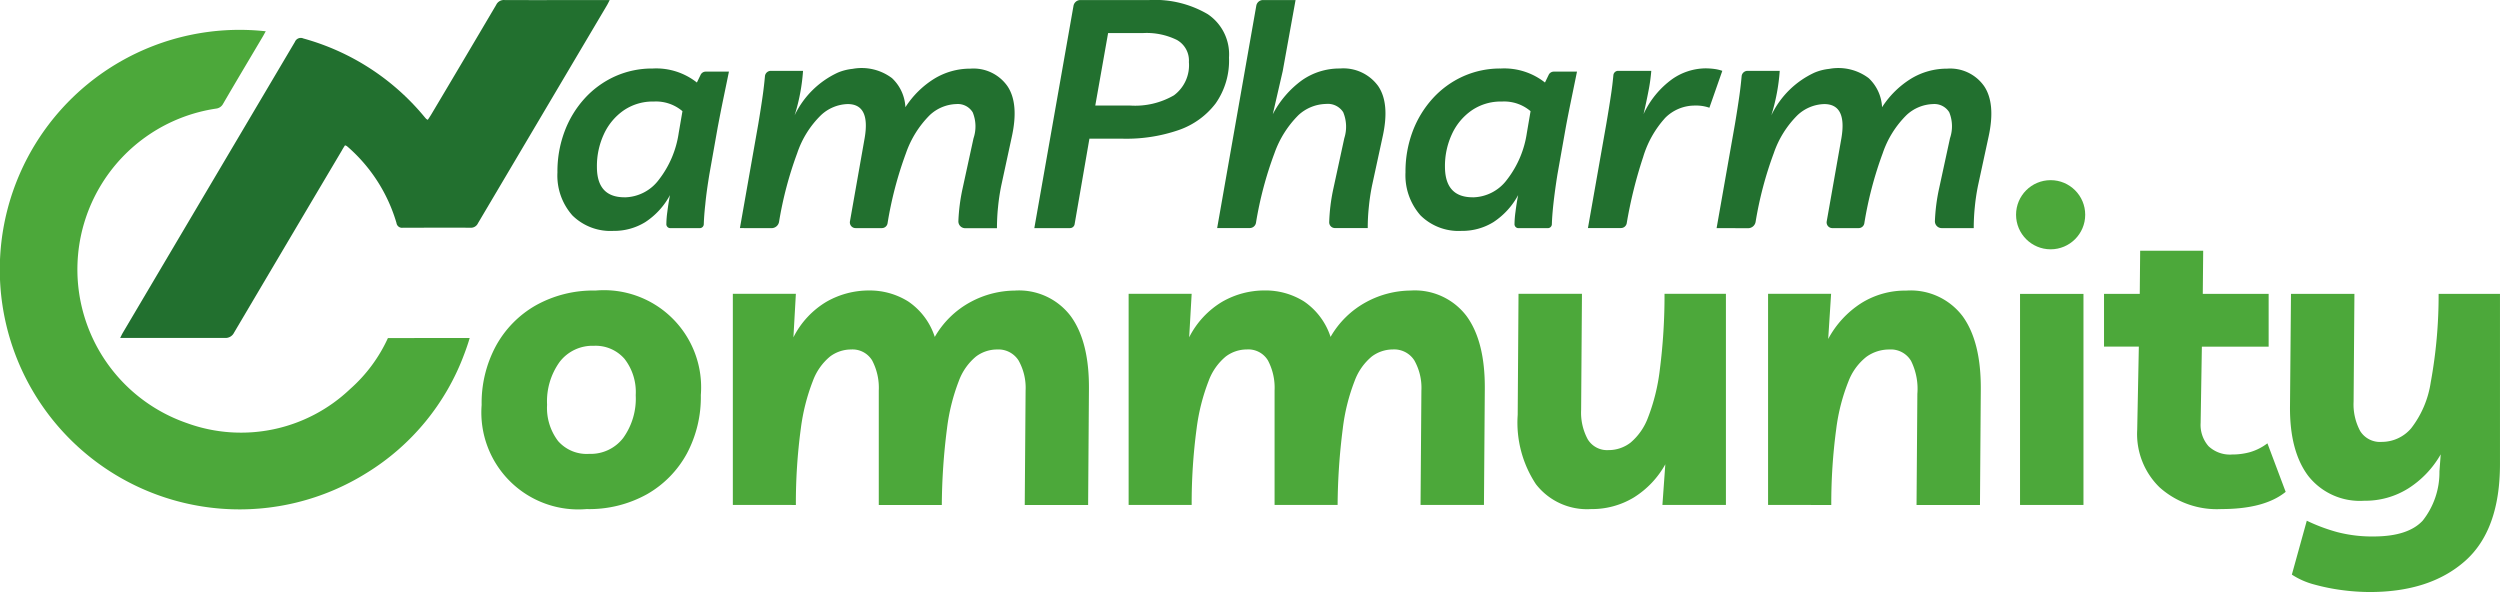
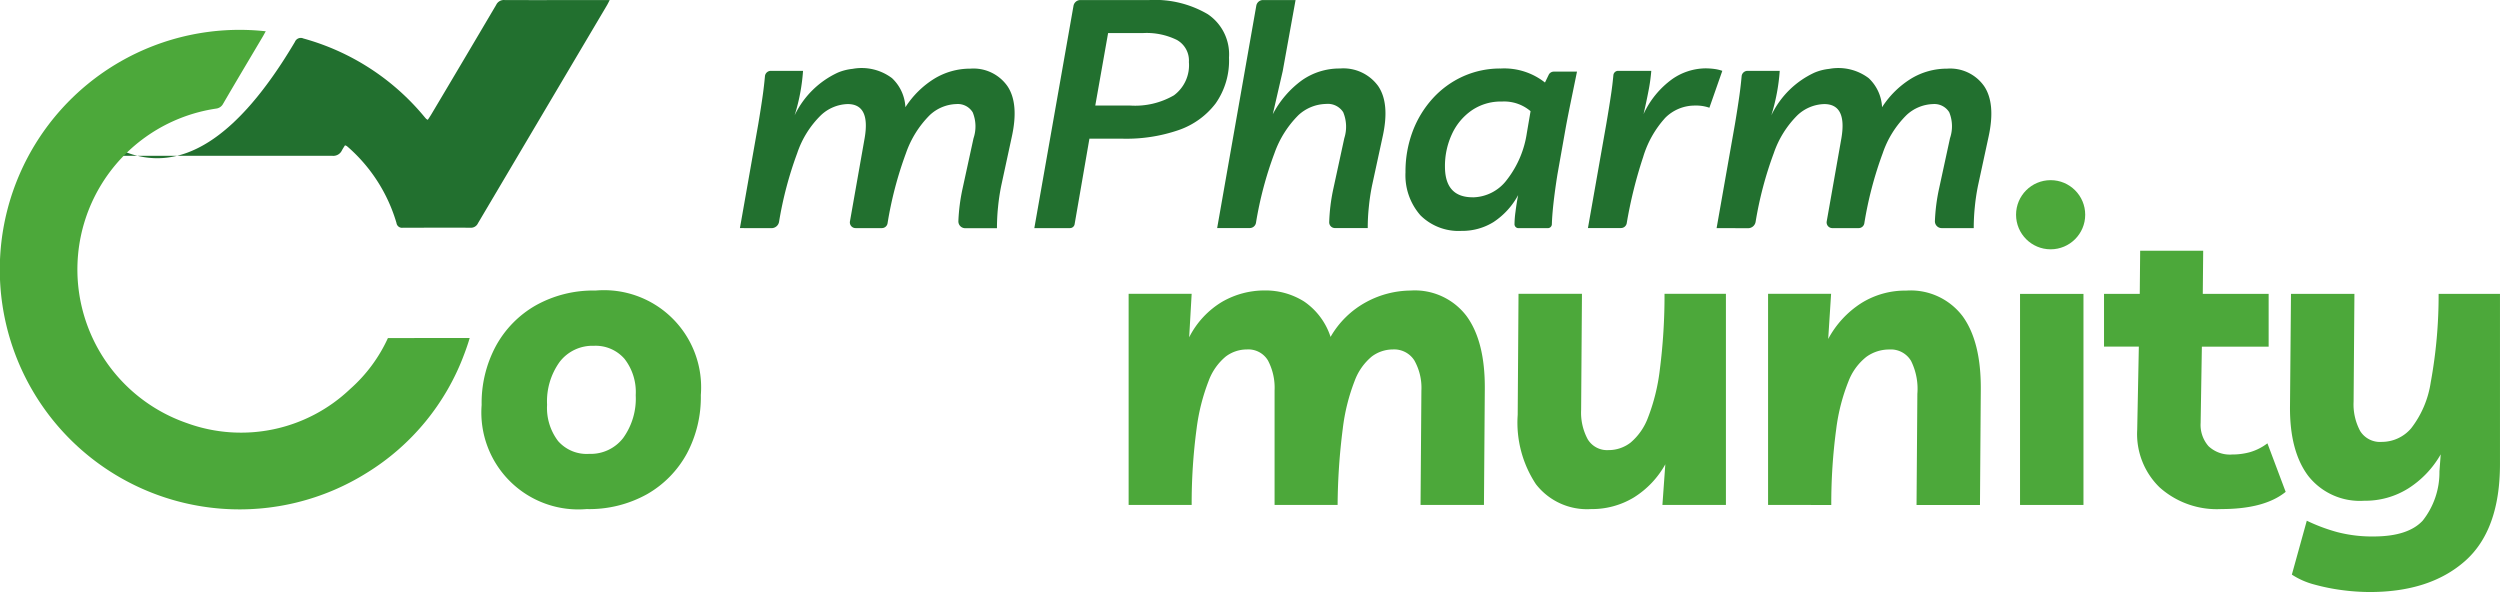
<svg xmlns="http://www.w3.org/2000/svg" width="253.372" height="60" viewBox="0 0 253.372 60">
  <g id="Group_13966" data-name="Group 13966" transform="translate(-112 -48)">
    <g id="Group_13594" data-name="Group 13594" transform="translate(124.179 48)">
-       <path id="Path_7541" data-name="Path 7541" d="M182.571,38.171a5.494,5.494,0,0,1-4.152-1.562,6.088,6.088,0,0,1-1.52-4.366,11.5,11.5,0,0,1,.725-4.152,10.339,10.339,0,0,1,2.031-3.341,9.374,9.374,0,0,1,3.073-2.236,9.167,9.167,0,0,1,3.833-.8,6.654,6.654,0,0,1,4.471,1.421l.38-.786a.572.572,0,0,1,.514-.319h2.354c-.169.821-.351,1.712-.553,2.68s-.393,1.955-.585,2.964l-.85,4.791c-.169,1.051-.319,2.06-.409,3.028-.086.773-.134,1.44-.153,2a.406.406,0,0,1-.409.4h-3a.4.4,0,0,1-.383-.431,9.818,9.818,0,0,1,.1-1.233q.109-.869.268-1.686a7.516,7.516,0,0,1-2.507,2.74A6.011,6.011,0,0,1,182.571,38.171Zm1.134-3.4a4.408,4.408,0,0,0,3.469-1.782,10.061,10.061,0,0,0,2.015-4.743l.38-2.207a4.133,4.133,0,0,0-2.9-.977,5.216,5.216,0,0,0-3.06.9,5.953,5.953,0,0,0-2,2.4,7.665,7.665,0,0,0-.709,3.325Q180.9,34.769,183.7,34.766Z" transform="translate(-132.582 -14.771)" fill="#22702f" />
      <path id="Path_7542" data-name="Path 7542" d="M451.681,38.171a5.488,5.488,0,0,1-4.152-1.562A6.139,6.139,0,0,1,446,32.243a11.58,11.58,0,0,1,.725-4.152,10.4,10.4,0,0,1,2.034-3.341,9.34,9.34,0,0,1,3.073-2.236,9.157,9.157,0,0,1,3.833-.8,6.662,6.662,0,0,1,4.471,1.421l.38-.786a.572.572,0,0,1,.511-.319h2.354c-.166.821-.351,1.712-.549,2.68s-.4,1.955-.585,2.964l-.85,4.791q-.252,1.575-.412,3.028-.125,1.159-.15,2a.406.406,0,0,1-.409.4h-3a.4.4,0,0,1-.377-.431,9.812,9.812,0,0,1,.1-1.233q.109-.869.268-1.686a7.544,7.544,0,0,1-2.507,2.74A6.011,6.011,0,0,1,451.681,38.171Zm1.134-3.4a4.4,4.4,0,0,0,3.465-1.782,10.1,10.1,0,0,0,2.019-4.743l.377-2.207a4.128,4.128,0,0,0-2.9-.977,5.212,5.212,0,0,0-3.069.9,5.928,5.928,0,0,0-2,2.4A7.666,7.666,0,0,0,450,31.674Q450.01,34.769,452.815,34.766Z" transform="translate(-315.734 -14.771)" fill="#22702f" />
      <path id="Path_7543" data-name="Path 7543" d="M234.81,37.861l1.859-10.54q.281-1.674.457-2.932.134-.958.22-1.916a.6.6,0,0,1,.6-.549h3.261a19.516,19.516,0,0,1-.853,4.51,9.065,9.065,0,0,1,4.392-4.337,5.241,5.241,0,0,1,1.479-.374,5.111,5.111,0,0,1,4,.942,4.327,4.327,0,0,1,1.357,2.945,9.313,9.313,0,0,1,2.945-2.9,6.985,6.985,0,0,1,3.641-1.009,4.205,4.205,0,0,1,3.75,1.766q1.195,1.766.441,5.168l-1.07,4.951a21.46,21.46,0,0,0-.319,2.143,20.874,20.874,0,0,0-.109,2.143h-3.226a.69.69,0,0,1-.684-.722,18.927,18.927,0,0,1,.428-3.312l1.105-5.075a3.773,3.773,0,0,0-.08-2.632,1.766,1.766,0,0,0-1.654-.84,4.117,4.117,0,0,0-2.7,1.121,10.152,10.152,0,0,0-2.411,3.855,37.856,37.856,0,0,0-1.868,7.116.581.581,0,0,1-.568.479h-2.673a.578.578,0,0,1-.569-.68l1.488-8.429q.6-3.462-1.718-3.462a4.117,4.117,0,0,0-2.7,1.121,9.684,9.684,0,0,0-2.415,3.855,37.5,37.5,0,0,0-1.84,6.96.77.77,0,0,1-.757.639Z" transform="translate(-171.999 -14.744)" fill="#22702f" />
      <path id="Path_7544" data-name="Path 7544" d="M544.73,37.862l1.859-10.54q.281-1.674.457-2.932.134-.958.22-1.916a.6.6,0,0,1,.6-.549h3.261a19.693,19.693,0,0,1-.853,4.51,9.048,9.048,0,0,1,4.392-4.337,5.242,5.242,0,0,1,1.479-.374,5.1,5.1,0,0,1,4,.942,4.316,4.316,0,0,1,1.354,2.945,9.321,9.321,0,0,1,2.948-2.9,6.986,6.986,0,0,1,3.641-1.009,4.205,4.205,0,0,1,3.75,1.766q1.195,1.766.45,5.158l-1.07,4.951a21.434,21.434,0,0,0-.319,2.143,20.874,20.874,0,0,0-.109,2.143h-3.235a.69.69,0,0,1-.7-.722,18.927,18.927,0,0,1,.428-3.312l1.1-5.075a3.742,3.742,0,0,0-.077-2.632,1.766,1.766,0,0,0-1.642-.83,4.117,4.117,0,0,0-2.686,1.115,9.9,9.9,0,0,0-2.411,3.861,37.859,37.859,0,0,0-1.868,7.116.581.581,0,0,1-.568.479h-2.673a.578.578,0,0,1-.569-.68l1.488-8.429q.588-3.462-1.744-3.462a4.117,4.117,0,0,0-2.7,1.121,9.948,9.948,0,0,0-2.411,3.861,37.164,37.164,0,0,0-1.84,6.96.773.773,0,0,1-.757.639Z" transform="translate(-382.933 -14.744)" fill="#22702f" />
      <path id="Path_7545" data-name="Path 7545" d="M331.823,23.114h-3.6L332.19.6a.712.712,0,0,1,.7-.6h7A10.583,10.583,0,0,1,345.8,1.434a4.9,4.9,0,0,1,2.153,4.4,7.54,7.54,0,0,1-1.357,4.647,7.985,7.985,0,0,1-3.753,2.7,16.251,16.251,0,0,1-5.6.872h-3.437l-1.5,8.668a.476.476,0,0,1-.479.393Zm7.435-19.767H335.7L334.4,10.693h3.532a7.85,7.85,0,0,0,4.443-1.038,3.8,3.8,0,0,0,1.514-3.373,2.389,2.389,0,0,0-1.214-2.236,6.956,6.956,0,0,0-3.421-.7Z" transform="translate(-235.574 0.004)" fill="#22702f" />
      <path id="Path_7546" data-name="Path 7546" d="M386.24,23.111,390.207.572a.693.693,0,0,1,.68-.572h3.3l-1.3,7.193-1.009,4.382a9.917,9.917,0,0,1,2.948-3.437,6.614,6.614,0,0,1,3.861-1.2,4.357,4.357,0,0,1,3.862,1.766q1.217,1.766.457,5.168l-1.073,4.951a21.452,21.452,0,0,0-.319,2.143,20.029,20.029,0,0,0-.112,2.143h-3.322a.578.578,0,0,1-.584-.594,18.632,18.632,0,0,1,.431-3.44l1.1-5.075a3.835,3.835,0,0,0-.112-2.632,1.847,1.847,0,0,0-1.747-.837,4.251,4.251,0,0,0-2.776,1.121,10.25,10.25,0,0,0-2.44,3.861,37.131,37.131,0,0,0-1.878,7.071.639.639,0,0,1-.623.524Z" transform="translate(-275.062 0.004)" fill="#22702f" />
      <path id="Path_7547" data-name="Path 7547" d="M516.209,25.662a4.062,4.062,0,0,0-1.45-.22,4.226,4.226,0,0,0-3.028,1.246,10.31,10.31,0,0,0-2.236,3.97,45.245,45.245,0,0,0-1.664,6.707.591.591,0,0,1-.578.489H503.9l1.859-10.54q.287-1.674.473-2.932c.105-.687.185-1.361.246-2.019a.485.485,0,0,1,.479-.441h3.363a17.506,17.506,0,0,1-.284,2.035q-.22,1.15-.5,2.348a9,9,0,0,1,2.929-3.561,6,6,0,0,1,3.309-1.073,6.817,6.817,0,0,1,.958.064,3.939,3.939,0,0,1,.786.188Z" transform="translate(-355.143 -14.743)" fill="#22702f" />
-       <path id="Path_7549" data-name="Path 7549" d="M69.329,12.129c.118-.179.236-.351.342-.527Q72.97,6.06,76.257.484a.859.859,0,0,1,.859-.492c3.354.016,6.707,0,10.064,0h.584c-.121.23-.192.39-.281.537q-6.535,11.038-13.07,22.083a.789.789,0,0,1-.779.457c-2.28-.019-4.561,0-6.841,0a.562.562,0,0,1-.639-.482,16.331,16.331,0,0,0-4.737-7.538c-.1-.089-.2-.176-.3-.259a.958.958,0,0,0-.182-.073c-.112.176-.227.348-.319.527Q55.145,24.47,49.693,33.7a.958.958,0,0,1-.939.537H38.15c.115-.224.179-.367.256-.5Q47.131,18.983,55.86,4.233a.639.639,0,0,1,.859-.345,24.274,24.274,0,0,1,12.249,7.921c.064.077.128.153.195.224a1.222,1.222,0,0,0,.166.1Z" transform="translate(-38.15 0.012)" fill="#22702f" />
+       <path id="Path_7549" data-name="Path 7549" d="M69.329,12.129c.118-.179.236-.351.342-.527Q72.97,6.06,76.257.484a.859.859,0,0,1,.859-.492c3.354.016,6.707,0,10.064,0h.584c-.121.23-.192.39-.281.537q-6.535,11.038-13.07,22.083a.789.789,0,0,1-.779.457c-2.28-.019-4.561,0-6.841,0a.562.562,0,0,1-.639-.482,16.331,16.331,0,0,0-4.737-7.538c-.1-.089-.2-.176-.3-.259a.958.958,0,0,0-.182-.073c-.112.176-.227.348-.319.527a.958.958,0,0,1-.939.537H38.15c.115-.224.179-.367.256-.5Q47.131,18.983,55.86,4.233a.639.639,0,0,1,.859-.345,24.274,24.274,0,0,1,12.249,7.921c.064.077.128.153.195.224a1.222,1.222,0,0,0,.166.1Z" transform="translate(-38.15 0.012)" fill="#22702f" />
    </g>
    <g id="Group_13595" data-name="Group 13595" transform="translate(112 50.997)">
      <path id="Path_7534" data-name="Path 7534" d="M164.4,92.174a9.845,9.845,0,0,1,10.674,10.591,12.137,12.137,0,0,1-1.412,5.925,10.54,10.54,0,0,1-4.034,4.12,12.028,12.028,0,0,1-6.136,1.511,9.826,9.826,0,0,1-10.633-10.546A12.188,12.188,0,0,1,154.3,97.8a10.562,10.562,0,0,1,4.034-4.117A11.907,11.907,0,0,1,164.4,92.174Zm-.639,16.551a4.152,4.152,0,0,0,3.437-1.6,6.833,6.833,0,0,0,1.278-4.35,5.478,5.478,0,0,0-1.134-3.676,3.877,3.877,0,0,0-3.111-1.325A4.184,4.184,0,0,0,160.77,99.4a6.832,6.832,0,0,0-1.278,4.35,5.534,5.534,0,0,0,1.115,3.676A3.852,3.852,0,0,0,163.766,108.725Z" transform="translate(-104.046 -65.724)" fill="#4ca83a" />
-       <path id="Path_7535" data-name="Path 7535" d="M232.56,113.886v-21.4h6.388L238.7,96.9a8.774,8.774,0,0,1,3.36-3.612,8.623,8.623,0,0,1,4.286-1.137,7.346,7.346,0,0,1,3.992,1.115,6.887,6.887,0,0,1,2.689,3.593,9.221,9.221,0,0,1,3.632-3.542,9.582,9.582,0,0,1,4.471-1.156,6.57,6.57,0,0,1,5.672,2.587q1.891,2.587,1.849,7.416l-.083,11.725h-6.423l.086-11.6a5.651,5.651,0,0,0-.715-3.047,2.418,2.418,0,0,0-2.185-1.111,3.555,3.555,0,0,0-2.124.712,5.831,5.831,0,0,0-1.744,2.482,20.067,20.067,0,0,0-1.2,4.832,63.759,63.759,0,0,0-.524,7.732h-6.388v-11.6a5.953,5.953,0,0,0-.671-3.047,2.325,2.325,0,0,0-2.146-1.111,3.552,3.552,0,0,0-2.121.712,5.831,5.831,0,0,0-1.744,2.482,20.4,20.4,0,0,0-1.22,4.832,56.744,56.744,0,0,0-.5,7.732Z" transform="translate(-158.288 -65.708)" fill="#4ca83a" />
      <path id="Path_7536" data-name="Path 7536" d="M358.15,113.886v-21.4h6.388l-.252,4.411a8.822,8.822,0,0,1,3.363-3.612,8.6,8.6,0,0,1,4.286-1.137,7.346,7.346,0,0,1,3.992,1.115,6.93,6.93,0,0,1,2.689,3.593,9.221,9.221,0,0,1,3.635-3.542,9.583,9.583,0,0,1,4.472-1.156,6.573,6.573,0,0,1,5.676,2.587q1.891,2.587,1.849,7.416l-.086,11.725h-6.426l.086-11.6a5.651,5.651,0,0,0-.715-3.047,2.418,2.418,0,0,0-2.185-1.111,3.555,3.555,0,0,0-2.124.712,5.831,5.831,0,0,0-1.744,2.482,19.771,19.771,0,0,0-1.2,4.832,63.77,63.77,0,0,0-.524,7.732h-6.388v-11.6a5.931,5.931,0,0,0-.674-3.047,2.316,2.316,0,0,0-2.143-1.111A3.545,3.545,0,0,0,368,98.84a5.832,5.832,0,0,0-1.744,2.482,20.406,20.406,0,0,0-1.217,4.832,57.2,57.2,0,0,0-.5,7.732Z" transform="translate(-243.765 -65.708)" fill="#4ca83a" />
      <path id="Path_7537" data-name="Path 7537" d="M489.047,115.028a6.548,6.548,0,0,1-5.589-2.52,11.312,11.312,0,0,1-1.849-7.027l.083-12.271h6.429l-.083,11.766a5.686,5.686,0,0,0,.671,2.983,2.293,2.293,0,0,0,2.1,1.092,3.631,3.631,0,0,0,2.236-.757,6.083,6.083,0,0,0,1.763-2.52,19.8,19.8,0,0,0,1.2-4.832,59.42,59.42,0,0,0,.482-7.732h6.222v21.4h-6.436l.294-4.12a9.237,9.237,0,0,1-3.194,3.363A8.18,8.18,0,0,1,489.047,115.028Z" transform="translate(-327.792 -66.431)" fill="#4ca83a" />
      <path id="Path_7538" data-name="Path 7538" d="M561.06,113.92v-21.4h6.388l-.294,4.58a9.777,9.777,0,0,1,3.341-3.625,8.375,8.375,0,0,1,4.561-1.278,6.6,6.6,0,0,1,5.714,2.587q1.881,2.587,1.849,7.416l-.083,11.725h-6.429l.083-11.262a6.379,6.379,0,0,0-.639-3.341,2.379,2.379,0,0,0-2.207-1.156,3.948,3.948,0,0,0-2.309.735,5.808,5.808,0,0,0-1.83,2.5,19.559,19.559,0,0,0-1.239,4.832,56.851,56.851,0,0,0-.5,7.691Z" transform="translate(-381.868 -65.742)" fill="#4ca83a" />
      <rect id="Rectangle_8293" data-name="Rectangle 8293" width="6.429" height="21.39" transform="translate(204.728 26.789)" fill="#4ca83a" />
      <path id="Path_7539" data-name="Path 7539" d="M679.554,105.731a8.7,8.7,0,0,1-6.263-2.2,7.534,7.534,0,0,1-2.268-5.823l.166-8.445H667.66V83.922h3.622l.041-4.372h6.388l-.042,4.372h6.675v5.353h-6.768l-.125,7.732a3.272,3.272,0,0,0,.8,2.351,3.16,3.16,0,0,0,2.4.843,6.762,6.762,0,0,0,1.785-.233,5.43,5.43,0,0,0,1.785-.9l1.849,4.919Q683.927,105.731,679.554,105.731Z" transform="translate(-454.42 -57.135)" fill="#4ca83a" />
      <path id="Path_7540" data-name="Path 7540" d="M734.772,123.455a22.1,22.1,0,0,1-2.776-.188,20.539,20.539,0,0,1-2.836-.569,7.664,7.664,0,0,1-2.29-1.009l1.514-5.462a17.97,17.97,0,0,0,3.089,1.156,13.993,13.993,0,0,0,3.676.441q3.488,0,4.979-1.6a7.889,7.889,0,0,0,1.7-5l.128-1.722a9.88,9.88,0,0,1-3.3,3.462,8.192,8.192,0,0,1-4.452,1.239,6.643,6.643,0,0,1-5.676-2.52q-1.891-2.52-1.846-7.062l.1-11.383h6.429l-.083,10.926a5.687,5.687,0,0,0,.671,2.983,2.37,2.37,0,0,0,2.185,1.092,3.906,3.906,0,0,0,2.983-1.386,10.034,10.034,0,0,0,1.977-4.644,48.906,48.906,0,0,0,.8-8.972h6.219v17.228q0,6.726-3.552,9.856T734.772,123.455Z" transform="translate(-494.593 -66.451)" fill="#4ca83a" />
      <path id="Path_7548" data-name="Path 7548" d="M47.621,40.624c-.157.54-.339,1.07-.54,1.6A23.9,23.9,0,0,1,37.18,54.3,24.3,24.3,0,1,1,26.953,9.541c-.1.169-.176.319-.265.473-1.354,2.29-2.721,4.574-4.053,6.864a.92.92,0,0,1-.725.5A16.478,16.478,0,0,0,18.987,49.26,16.031,16.031,0,0,0,35.5,45.8a15.471,15.471,0,0,0,3.833-5.168Z" transform="translate(-0.018 -9.367)" fill="#4ca83a" />
      <circle id="Ellipse_1914" data-name="Ellipse 1914" cx="3.504" cy="3.504" r="3.504" transform="translate(204.325 15.262)" fill="#4ca83a" />
    </g>
  </g>
</svg>